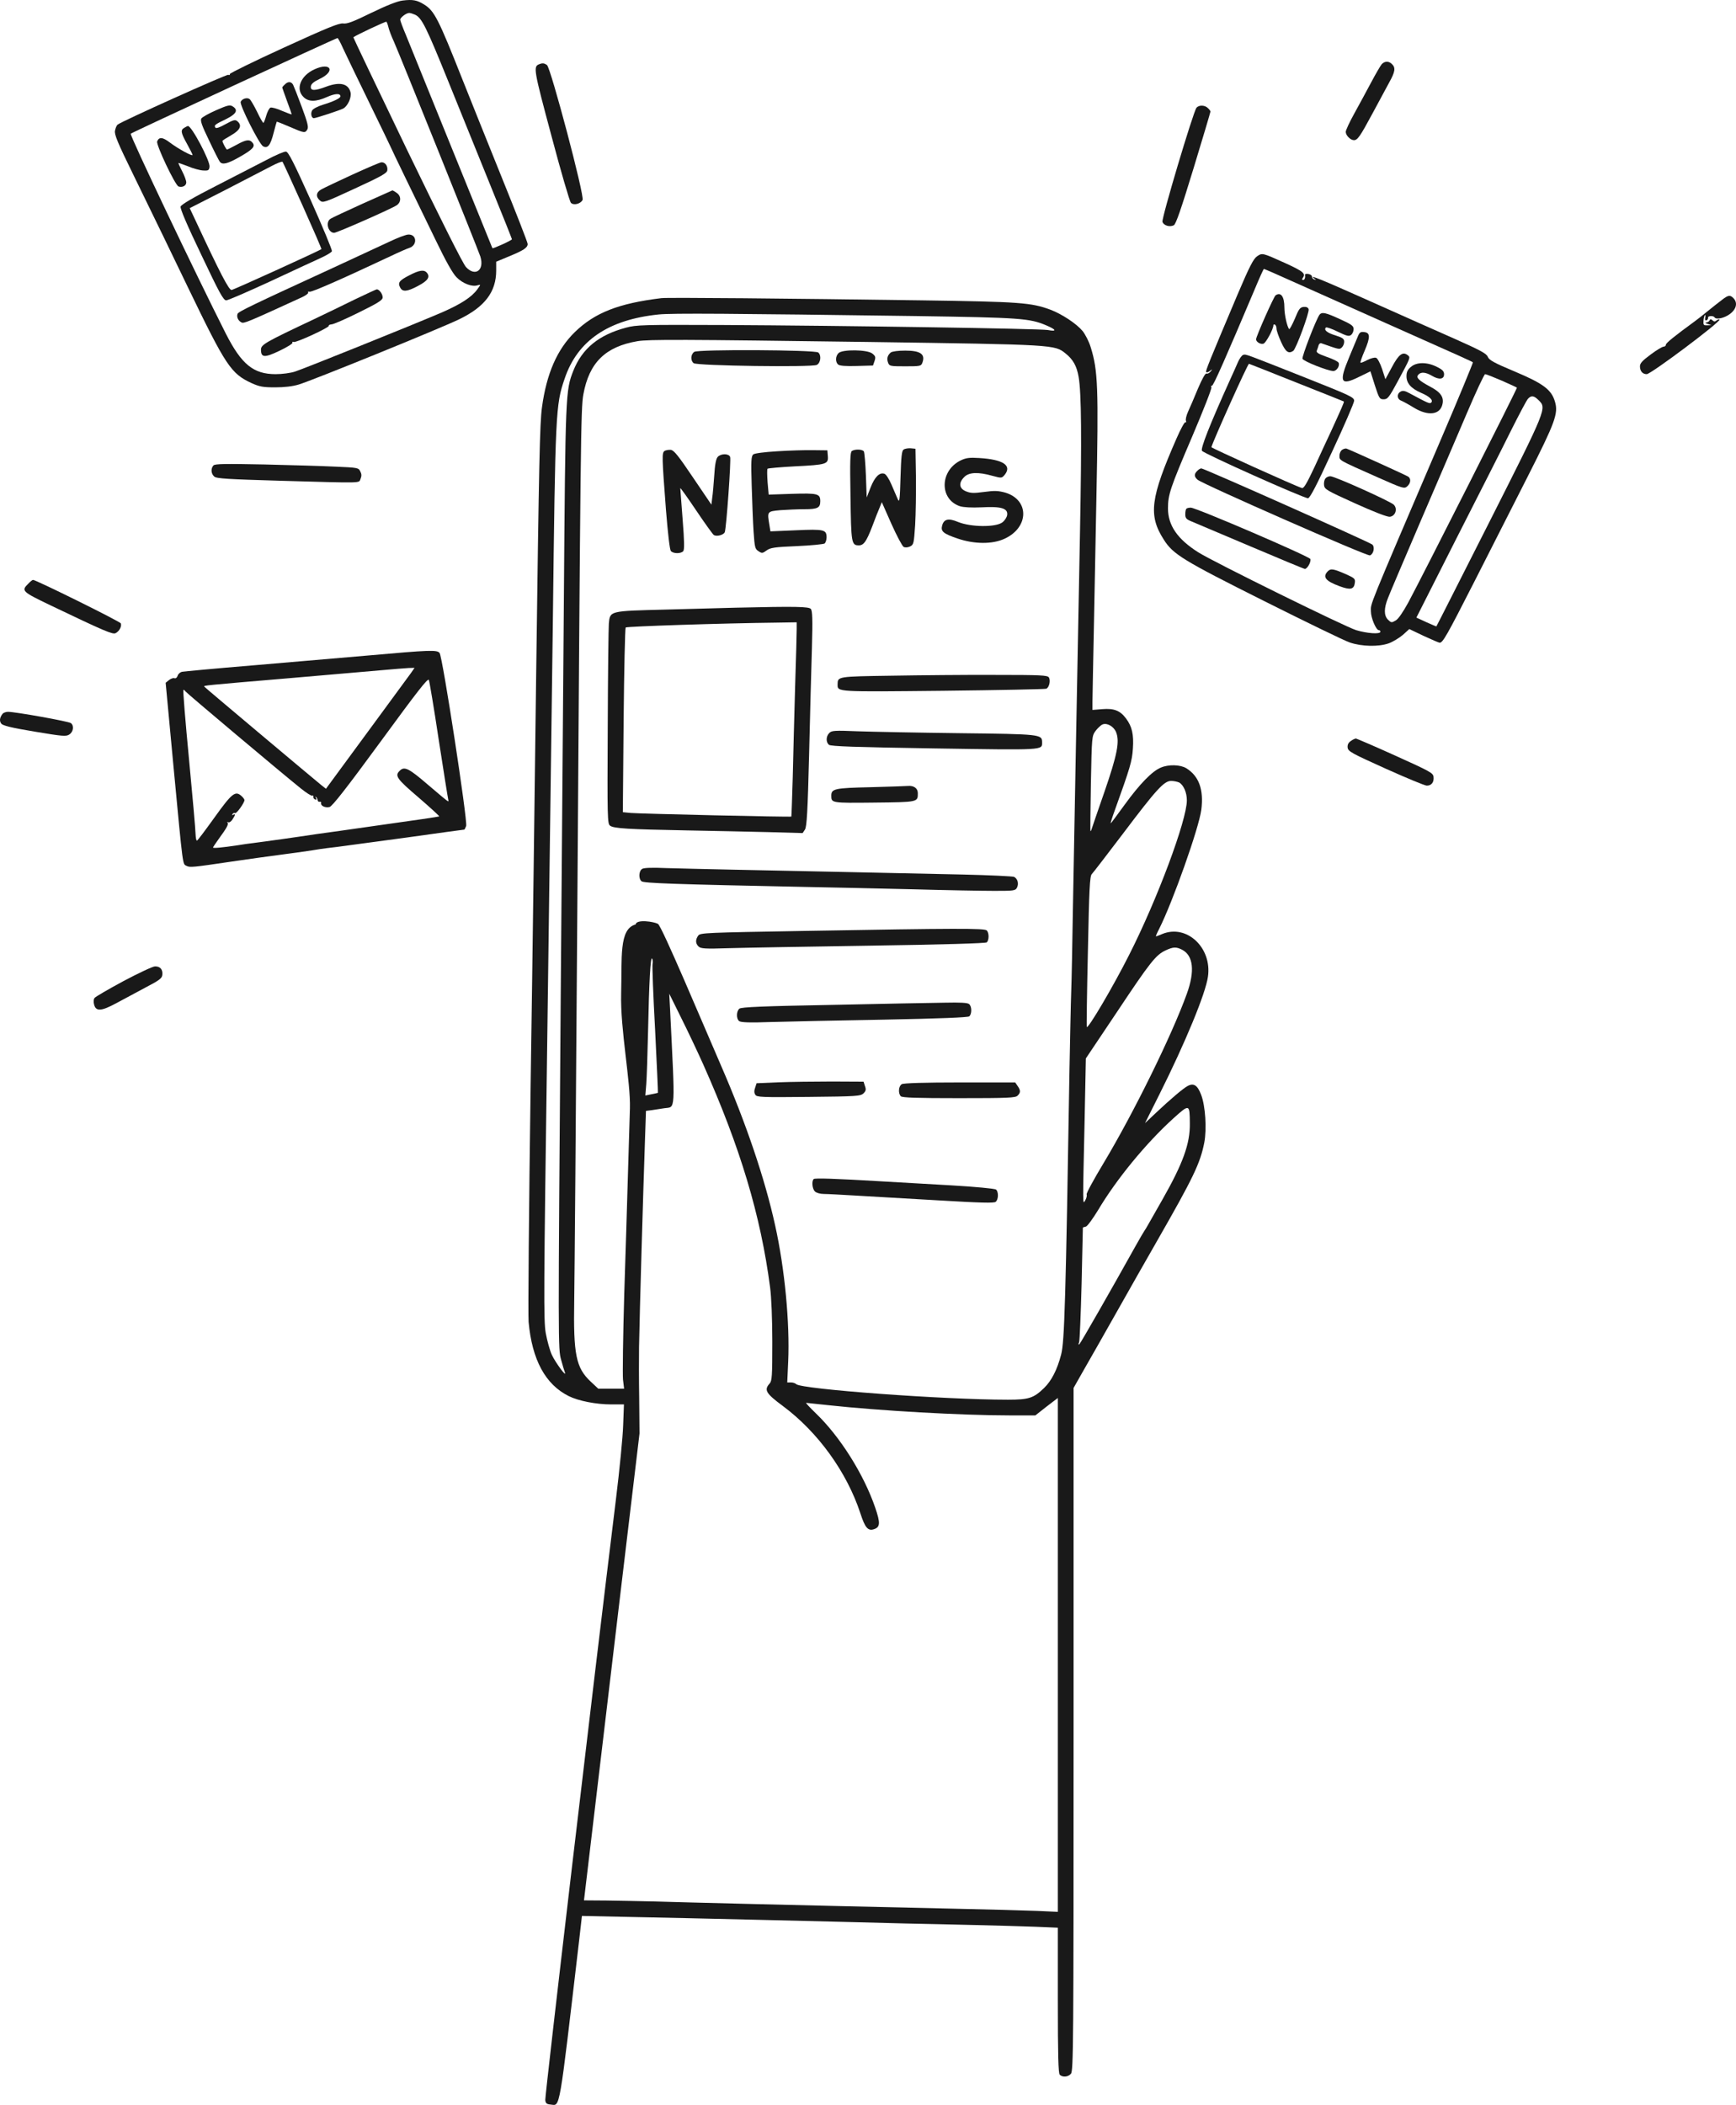
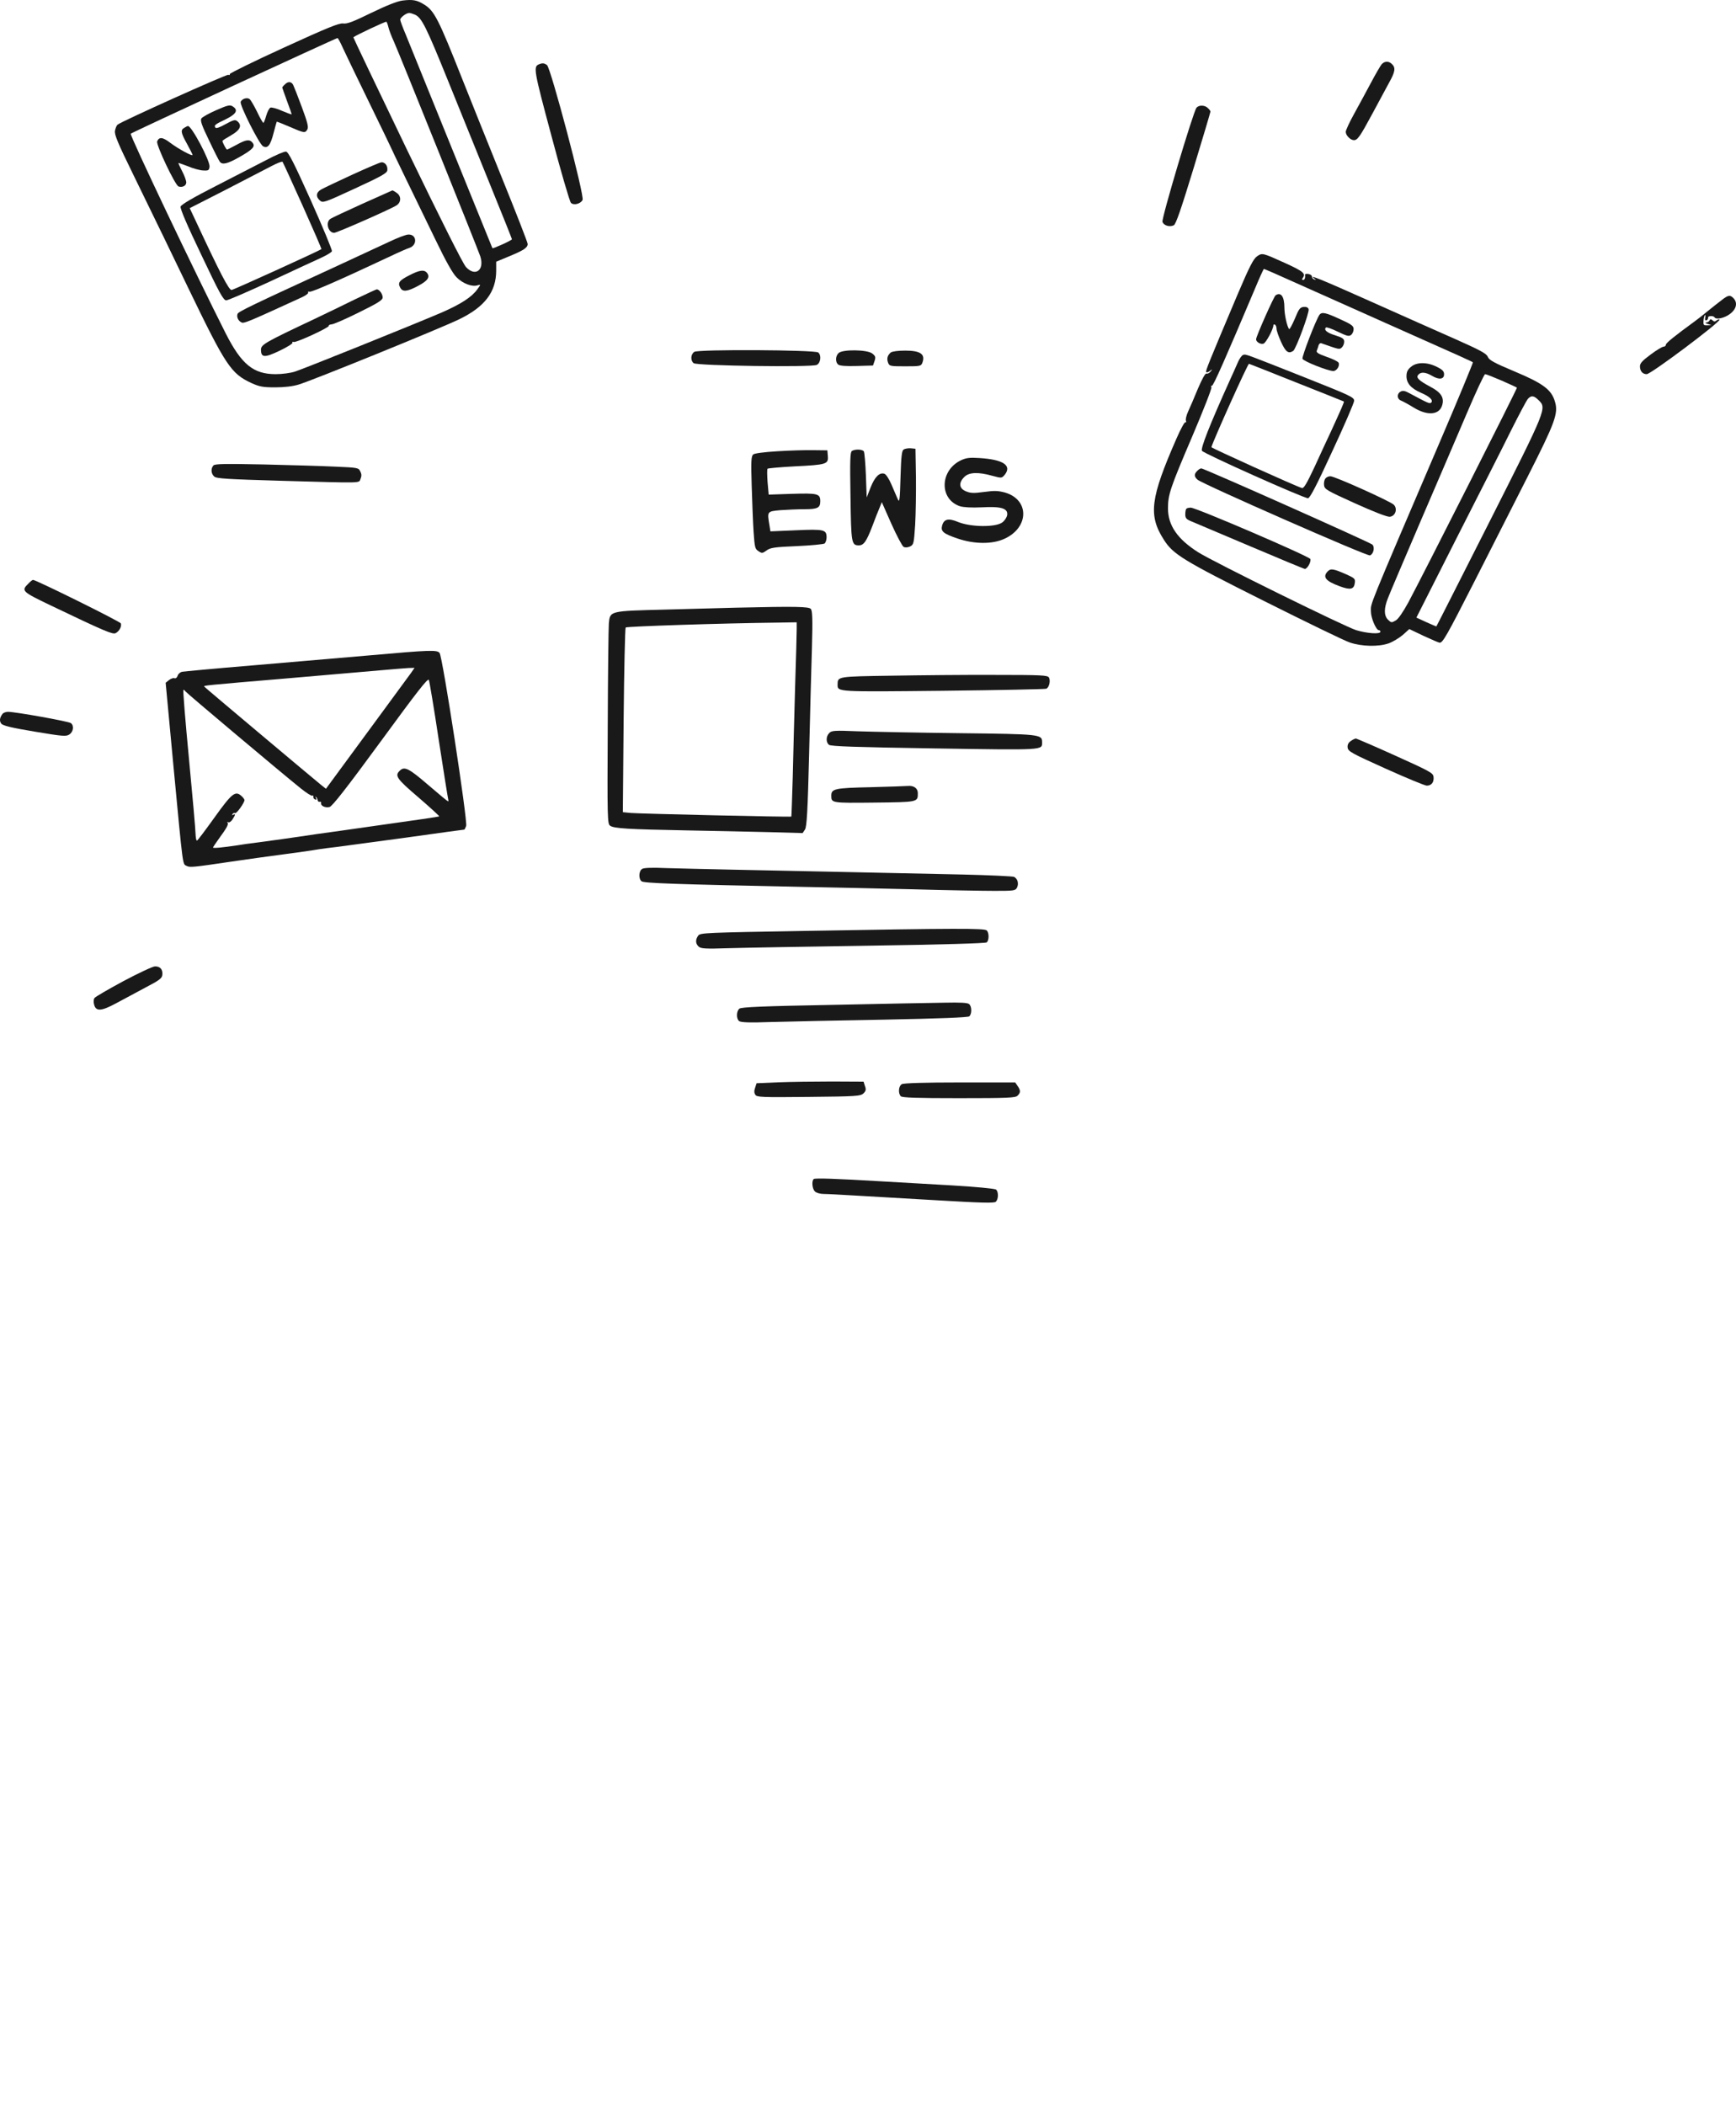
<svg xmlns="http://www.w3.org/2000/svg" width="368" height="446" viewBox="0 0 368 446" fill="none">
  <path d="M85.34 0.114C84.24 0.247 81.972 1.145 78.737 2.709C74.868 4.606 73.568 5.105 72.734 4.972C71.867 4.872 69.399 5.871 60.161 10.097C53.825 12.992 48.689 15.521 48.722 15.687C48.789 15.887 48.622 15.954 48.388 15.854C47.988 15.721 25.844 25.67 24.943 26.402C24.71 26.569 24.476 27.168 24.376 27.7C24.21 28.466 24.943 30.262 28.212 36.918C33.214 47.167 36.482 53.889 39.884 60.977C47.888 77.549 48.955 79.146 53.324 81.176C55.025 81.941 55.759 82.074 58.327 82.074C60.261 82.074 62.029 81.875 63.329 81.475C66.231 80.61 93.411 69.562 97.38 67.632C102.782 65.003 105.184 61.842 105.184 57.316V55.453L107.818 54.355C110.987 53.057 111.854 52.491 111.854 51.693C111.854 51.36 109.352 44.971 106.318 37.483C103.283 29.996 99.547 20.646 97.98 16.719C92.944 4.007 92.077 2.31 89.943 0.979C88.409 0.014 87.508 -0.152 85.34 0.114ZM87.975 3.109C89.409 3.774 90.343 5.671 94.979 17.118C97.447 23.208 101.515 33.224 103.983 39.347C106.484 45.47 108.519 50.594 108.519 50.694C108.519 50.927 104.45 52.758 104.383 52.591C104.317 52.458 103.583 50.628 94.478 28.199C90.476 18.316 86.674 8.965 86.041 7.401C85.374 5.837 84.84 4.407 84.84 4.174C84.84 3.708 86.141 2.743 86.741 2.743C86.975 2.743 87.508 2.909 87.975 3.109ZM82.339 5.771C82.472 6.337 82.972 7.701 83.506 8.832C84.673 11.428 101.282 52.724 101.815 54.322C102.749 57.25 100.748 58.714 98.781 56.584C98.147 55.919 93.411 46.468 86.274 31.727C79.971 18.649 74.868 7.934 74.902 7.901C75.369 7.501 81.739 4.506 81.905 4.606C82.005 4.673 82.206 5.205 82.339 5.771ZM72.667 10.13C73.201 11.295 75.702 16.486 78.237 21.677C80.771 26.868 82.839 31.161 82.839 31.194C82.839 31.227 84.273 34.256 86.041 37.883C87.808 41.543 90.676 47.433 92.411 50.994C94.478 55.286 95.946 57.915 96.779 58.747C98.08 60.078 100.081 60.844 101.248 60.444C101.949 60.245 101.949 60.245 101.182 61.31C99.981 62.973 97.647 64.471 93.511 66.268C87.275 68.93 64.463 78.114 62.596 78.713C61.628 79.046 59.794 79.279 58.427 79.279C53.724 79.279 51.19 77.216 47.855 70.66C41.552 58.215 27.445 28.599 27.711 28.332C28.012 28.033 71.167 8.1 71.533 8.067C71.667 8.067 72.167 8.999 72.667 10.13Z" fill="#191919" />
-   <path d="M66.664 14.69C63.729 16.021 62.595 18.85 64.329 20.547C65.397 21.612 66.931 21.612 69.332 20.547C71.066 19.781 72.167 19.748 72.167 20.414C72.167 20.813 70.699 21.512 68.398 22.21C67.331 22.543 66.331 23.076 66.164 23.409C65.797 24.041 66.03 25.039 66.531 25.039C66.964 25.039 71.933 23.409 72.734 23.009C73.734 22.477 74.568 20.613 74.301 19.548C73.834 17.685 72 17.286 69.099 18.384C66.697 19.282 65.763 19.282 65.897 18.284C65.964 17.785 66.497 17.319 67.765 16.72C71.2 15.089 70.132 13.093 66.664 14.69Z" fill="#191919" />
  <path d="M60.361 17.916C60.061 18.182 59.828 18.481 59.828 18.548C59.828 18.614 60.294 19.879 60.828 21.376C61.395 22.874 61.829 24.138 61.829 24.205C61.829 24.305 60.928 23.972 59.828 23.506C58.727 23.007 57.627 22.707 57.326 22.807C57.059 22.94 56.659 23.706 56.426 24.538C56.192 25.37 55.926 26.035 55.826 26.035C55.725 26.035 55.092 24.97 54.492 23.672C53.858 22.408 53.158 21.177 52.924 21.01C52.424 20.578 51.29 20.91 51.023 21.576C50.756 22.242 54.959 30.561 55.759 30.993C56.759 31.526 57.326 30.794 57.993 28.198C58.327 26.9 58.627 25.835 58.66 25.802C58.694 25.736 59.928 26.235 61.395 26.867C64.53 28.231 64.697 28.231 65.164 27.399C65.43 26.9 65.164 25.869 63.963 22.641C63.129 20.378 62.295 18.282 62.129 17.949C61.728 17.25 61.028 17.217 60.361 17.916Z" fill="#191919" />
  <path d="M45.854 23.34C44.32 24.006 42.886 24.805 42.686 25.104C42.419 25.537 42.752 26.535 44.32 29.763C45.387 32.026 46.421 34.056 46.587 34.255C47.121 34.987 48.222 34.721 50.79 33.257C53.591 31.66 54.191 31.027 53.524 30.229C52.891 29.463 52.157 29.563 50.123 30.695C49.122 31.227 48.222 31.693 48.122 31.693C47.955 31.693 47.154 30.195 47.154 29.863C47.154 29.763 47.988 29.23 48.989 28.665C50.923 27.567 51.39 26.568 50.289 25.67C49.856 25.304 49.456 25.404 47.822 26.302C46.521 27.034 45.787 27.267 45.654 27.034C45.354 26.535 45.487 26.402 47.922 25.237C50.123 24.139 50.556 23.307 49.322 22.542C48.755 22.176 48.255 22.276 45.854 23.34Z" fill="#191919" />
  <path d="M39.084 27.069C38.217 27.535 38.35 28.167 39.651 30.496C40.284 31.661 40.818 32.693 40.818 32.826C40.818 33.192 37.716 31.495 36.049 30.23C34.481 29.032 33.714 28.966 33.314 29.964C33.047 30.663 37.116 39.248 37.85 39.514C38.684 39.781 39.484 39.348 39.484 38.649C39.484 38.283 39.117 37.252 38.65 36.353C38.183 35.455 37.816 34.656 37.816 34.556C37.816 34.49 38.717 34.789 39.817 35.222C40.885 35.688 42.352 36.087 43.052 36.12C44.186 36.187 44.32 36.087 44.42 35.322C44.553 34.09 40.618 26.67 39.851 26.703C39.751 26.703 39.384 26.869 39.084 27.069Z" fill="#191919" />
  <path d="M56.493 33.889C54.559 34.888 49.723 37.383 45.754 39.413C40.985 41.843 38.417 43.34 38.284 43.773C38.15 44.172 39.618 47.633 42.686 54.022C46.488 62.041 47.355 63.639 47.955 63.639C48.322 63.639 52.458 61.842 57.16 59.679C61.829 57.483 66.698 55.253 67.932 54.687C69.166 54.122 70.266 53.489 70.367 53.223C70.433 52.99 68.432 48.132 65.898 42.475C62.329 34.555 61.129 32.159 60.628 32.126C60.295 32.059 58.427 32.858 56.493 33.889ZM64.163 43.606C66.398 48.598 68.199 52.724 68.132 52.791C67.499 53.223 49.523 61.409 49.089 61.442C48.522 61.476 46.688 57.948 41.485 46.801L40.218 44.105L47.788 40.245C51.924 38.115 56.293 35.853 57.493 35.22C58.694 34.588 59.761 34.156 59.895 34.289C59.995 34.422 61.929 38.615 64.163 43.606Z" fill="#191919" />
  <path d="M74.668 37.017C71.567 38.448 68.599 39.845 68.098 40.145C66.998 40.744 66.898 41.675 67.798 42.474C68.432 43.04 68.699 42.973 75.235 39.945C80.871 37.35 82.039 36.684 82.105 36.085C82.239 35.187 81.638 34.355 80.871 34.388C80.571 34.388 77.803 35.586 74.668 37.017Z" fill="#191919" />
  <path d="M76.836 43.174C73.434 44.705 70.4 46.136 70.099 46.335C68.932 47.001 69.532 49.33 70.833 49.33C71.433 49.33 82.839 44.305 84.073 43.507C85.074 42.841 85.074 41.543 84.106 40.878C83.706 40.578 83.273 40.345 83.173 40.345C83.073 40.379 80.238 41.643 76.836 43.174Z" fill="#191919" />
  <path d="M82.506 51.228C80.771 52.027 75.435 54.522 70.666 56.719C53.424 64.638 50.523 66.036 50.356 66.502C50.123 67.134 50.456 67.933 51.157 68.299C51.69 68.599 52.257 68.365 64.096 62.941C64.863 62.575 65.43 62.143 65.33 61.976C65.23 61.777 65.33 61.743 65.597 61.81C65.997 61.976 72.134 59.281 82.839 54.256C84.573 53.424 86.341 52.659 86.774 52.526C88.509 51.96 88.375 49.631 86.574 49.697C86.074 49.697 84.24 50.396 82.506 51.228Z" fill="#191919" />
  <path d="M86.741 58.347C84.607 59.446 84.273 59.911 84.84 60.943C85.341 61.908 86.341 61.808 88.676 60.544C90.71 59.479 91.21 58.68 90.51 57.815C89.91 57.083 88.909 57.216 86.741 58.347Z" fill="#191919" />
  <path d="M75.302 63.407C72.934 64.571 68.966 66.501 66.498 67.666C56.126 72.558 55.325 73.024 55.325 74.088C55.325 75.786 56.059 75.852 59.261 74.321C60.861 73.556 62.095 72.791 61.995 72.624C61.895 72.425 61.995 72.391 62.262 72.458C62.762 72.658 69.899 69.363 69.699 69.03C69.632 68.897 69.899 68.764 70.266 68.731C70.666 68.731 73.268 67.6 76.002 66.235C79.871 64.338 81.038 63.64 81.105 63.107C81.205 62.442 80.438 61.31 79.871 61.31C79.738 61.31 77.67 62.275 75.302 63.407Z" fill="#191919" />
  <path d="M292.878 13.625C292.612 13.957 291.578 15.721 290.611 17.551C289.643 19.381 288.043 22.31 287.075 24.073C286.075 25.87 285.275 27.601 285.275 27.934C285.275 28.699 286.275 29.697 287.009 29.697C287.776 29.697 288.309 28.932 290.944 24.04C292.278 21.578 293.879 18.616 294.479 17.485C295.746 15.222 295.88 14.357 295.079 13.591C294.412 12.893 293.512 12.926 292.878 13.625Z" fill="#191919" />
  <path d="M114.255 13.624C113.021 14.123 113.154 14.855 116.89 28.765C118.891 36.318 120.758 42.707 121.025 42.974C121.592 43.573 123.059 43.207 123.493 42.375C123.96 41.543 116.756 14.422 115.956 13.79C115.356 13.357 114.989 13.324 114.255 13.624Z" fill="#191919" />
  <path d="M253.626 22.843C252.959 23.642 246.188 46.303 246.422 47.002C246.689 47.801 247.956 48.167 248.823 47.734C249.29 47.468 250.357 44.34 253.025 35.621C254.993 29.166 256.594 23.775 256.594 23.642C256.594 23.509 256.36 23.176 256.06 22.91C255.426 22.244 254.126 22.211 253.626 22.843Z" fill="#191919" />
  <path d="M266.499 54.289C265.732 54.788 264.898 56.386 262.363 62.342C256.194 76.951 255.493 78.648 255.693 78.847C255.827 78.947 256.194 78.847 256.494 78.581C257.027 78.148 257.061 78.182 256.627 78.714C256.36 79.047 255.96 79.247 255.76 79.147C255.493 79.047 254.826 80.278 253.926 82.375C253.159 84.238 252.225 86.434 251.858 87.2C251.491 87.998 251.291 88.864 251.391 89.13C251.491 89.396 251.458 89.562 251.291 89.463C251.124 89.363 250.291 90.86 249.423 92.857C243.854 105.535 243.387 109.162 246.689 114.32C248.656 117.448 250.724 118.713 267.933 127.331C276.837 131.79 285.041 135.784 286.175 136.15C288.677 136.982 292.178 137.081 294.379 136.316C295.213 136.017 296.547 135.218 297.348 134.552L298.748 133.288L301.817 134.752C303.484 135.517 305.018 136.183 305.185 136.183C305.852 136.183 306.686 134.719 312.555 123.205C315.857 116.716 320.96 106.667 323.894 100.876C329.664 89.496 330.364 87.599 329.631 85.136C328.897 82.574 327.163 81.276 321.16 78.747C316.691 76.884 315.657 76.285 315.39 75.619C315.123 74.921 313.889 74.255 308.587 71.892C305.018 70.328 296.881 66.701 290.478 63.84C279.906 59.114 277.171 58.016 278.605 59.014C279.038 59.314 279.038 59.347 278.605 59.214C278.338 59.148 278.105 58.881 278.105 58.615C278.105 58.349 277.771 58.116 277.338 58.049C276.937 57.983 276.604 58.049 276.637 58.216C276.737 58.848 276.57 59.314 276.237 59.314C275.97 59.314 275.97 59.181 276.17 58.881C276.837 57.983 276.304 57.517 272.602 55.82C267.599 53.557 267.599 53.557 266.499 54.289ZM274.103 59.68C277.404 61.144 286.275 65.104 293.779 68.465C310.921 76.085 312.088 76.618 312.222 76.784C312.288 76.851 309.22 84.305 305.352 93.323C289.544 130.26 290.611 127.664 290.611 129.594C290.611 130.925 291.711 133.521 292.278 133.521C292.479 133.521 292.612 133.654 292.612 133.854C292.612 134.419 289.81 134.22 287.476 133.521C285.108 132.789 257.127 119.012 253.992 117.016C249.624 114.254 247.589 111.325 247.589 107.731C247.589 104.803 248.056 103.405 252.725 92.491C255.06 87 256.894 82.341 256.794 82.075C256.694 81.809 256.727 81.642 256.894 81.742C257.161 81.909 259.862 75.752 265.998 61.244C266.966 58.915 267.833 56.984 267.933 56.984C268.033 56.984 270.801 58.182 274.103 59.68ZM318.325 80.644C320.059 81.41 321.526 82.075 321.56 82.142C321.693 82.242 301.716 121.708 298.548 127.631C297.414 129.694 296.447 131.125 295.88 131.458C294.98 131.99 294.913 131.957 294.213 131.291C293.346 130.393 293.346 128.895 294.246 126.666C294.58 125.767 297.681 118.513 301.083 110.56C304.518 102.607 308.92 92.291 310.888 87.699C312.855 83.073 314.623 79.28 314.823 79.28C315.023 79.28 316.624 79.912 318.325 80.644ZM326.129 84.77C327.896 86.501 327.963 86.368 315.757 110.527C309.587 122.706 304.518 132.722 304.485 132.722C304.485 132.755 303.517 132.356 302.35 131.824L300.249 130.859L308.72 114.12C313.389 104.936 318.625 94.654 320.293 91.259C321.993 87.865 323.594 84.837 323.894 84.504C324.595 83.739 325.162 83.805 326.129 84.77Z" fill="#191919" />
  <path d="M270.4 62.573C270.033 62.806 266.265 71.291 266.265 71.891C266.265 72.456 267.232 73.022 267.832 72.822C268.366 72.656 269.933 69.728 269.933 68.929C269.933 68.729 270.1 68.696 270.267 68.796C270.467 68.896 270.6 69.295 270.6 69.661C270.6 70.027 271.034 71.291 271.567 72.456C272.534 74.586 273.135 75.019 274.135 74.353C274.736 73.954 277.637 66.1 277.404 65.501C277.27 65.135 276.903 64.969 276.303 65.035C275.569 65.135 275.303 65.501 274.469 67.565C273.902 68.862 273.368 69.861 273.268 69.728C272.835 69.195 272.268 66.666 272.268 65.169C272.268 62.839 271.534 61.808 270.4 62.573Z" fill="#191919" />
  <path d="M279.705 66.7C278.971 67.698 275.936 75.585 276.103 76.018C276.303 76.55 281.506 78.613 282.64 78.613C283.34 78.613 284.041 77.548 283.774 76.883C283.674 76.617 282.54 76.051 281.239 75.618C279.472 74.986 278.971 74.687 279.138 74.287C279.238 74.021 279.438 73.522 279.505 73.189C279.605 72.856 279.872 72.657 280.072 72.723C283.874 74.054 283.907 74.088 284.407 73.655C284.708 73.389 284.941 72.856 284.941 72.424C284.941 71.792 284.641 71.559 283.073 71.059C281.306 70.527 280.572 69.895 281.072 69.396C281.172 69.263 282.34 69.662 283.607 70.294C285.541 71.226 285.975 71.326 286.408 70.96C286.709 70.727 286.942 70.194 286.942 69.728C286.942 69.063 286.508 68.73 284.074 67.632C281.039 66.234 280.205 66.035 279.705 66.7Z" fill="#191919" />
-   <path d="M287.809 71.359C287.542 71.958 286.742 73.922 285.975 75.752C283.774 81.01 284.174 81.808 288.109 79.845L290.51 78.68L291.444 81.642C292.345 84.404 292.445 84.603 293.312 84.603C294.146 84.603 294.446 84.237 296.347 80.71C299.015 75.752 299.015 75.752 298.448 75.286C297.381 74.421 296.514 75.053 295.079 77.749L293.679 80.344L292.978 78.181C292.578 76.983 292.011 75.918 291.711 75.819C291.411 75.685 290.577 75.918 289.843 76.284C289.11 76.684 288.476 76.917 288.409 76.85C288.309 76.784 288.71 75.619 289.277 74.321C290.51 71.426 290.477 70.494 289.176 70.361C288.409 70.261 288.176 70.428 287.809 71.359Z" fill="#191919" />
  <path d="M263.563 75.185C263.263 75.251 262.763 75.95 262.429 76.716C262.096 77.481 261.362 79.145 260.762 80.442C256.326 90.259 254.492 94.984 254.792 95.517C255.192 96.116 276.336 105.566 277.27 105.566C277.67 105.566 279.038 102.971 282.406 95.65C284.941 90.226 287.008 85.401 287.042 84.968C287.109 84.203 286.475 83.903 276.937 80.11C263.663 74.852 264.197 75.052 263.563 75.185ZM274.936 81.108C280.338 83.238 284.807 85.035 284.874 85.068C284.974 85.201 284.374 86.532 282.139 91.424C281.439 92.888 279.905 96.216 278.704 98.844C276.97 102.538 276.37 103.537 275.97 103.403C274.536 102.971 256.76 94.918 256.793 94.751C257.16 93.387 264.53 76.982 264.764 77.082C264.964 77.148 269.533 78.945 274.936 81.108Z" fill="#191919" />
  <path d="M299.081 77.748C298.381 78.314 298.147 78.846 298.147 79.711C298.147 81.209 299.115 82.307 301.249 83.239C303.05 84.004 303.884 84.803 303.383 85.302C303.083 85.601 302.716 85.435 298.814 83.339C297.847 82.806 297.38 82.706 296.913 82.972C296.046 83.438 296.113 84.57 297.047 84.903C297.447 85.069 298.681 85.734 299.748 86.4C302.716 88.197 305.218 87.897 305.751 85.734C306.151 84.204 305.418 83.106 303.25 81.974C300.715 80.61 300.115 80.011 300.649 79.412C301.182 78.746 302.249 78.846 303.583 79.645C305.051 80.51 306.118 80.377 306.118 79.312C306.118 78.68 305.785 78.314 304.617 77.748C302.55 76.683 300.282 76.683 299.081 77.748Z" fill="#191919" />
-   <path d="M284.541 95.285C284.208 95.485 283.941 96.017 283.941 96.55C283.941 97.581 283.574 97.382 292.045 101.142C297.448 103.538 297.681 103.604 298.315 103.039C299.048 102.373 299.148 101.475 298.548 101.009C298.181 100.743 286.676 95.518 285.442 95.052C285.275 94.986 284.841 95.086 284.541 95.285Z" fill="#191919" />
  <path d="M253.792 99.778C253.092 100.444 253.125 101.009 253.859 101.642C254.926 102.573 289.843 117.914 290.41 117.681C291.177 117.381 291.478 115.951 290.911 115.385C290.41 114.919 255.226 99.246 254.659 99.246C254.459 99.246 254.059 99.479 253.792 99.778Z" fill="#191919" />
  <path d="M280.972 101.374C280.739 101.64 280.606 102.272 280.672 102.805C280.772 103.67 281.239 103.936 287.276 106.665C291.178 108.428 294.079 109.56 294.613 109.493C295.813 109.36 296.314 107.796 295.446 106.931C294.613 106.166 282.94 100.908 282.006 100.908C281.639 100.908 281.173 101.108 280.972 101.374Z" fill="#191919" />
  <path d="M251.491 107.798C251.358 107.898 251.258 108.43 251.258 108.963C251.258 109.761 251.458 110.028 252.525 110.46C253.192 110.726 258.828 113.122 265.031 115.751C271.235 118.38 276.437 120.543 276.604 120.543C277.138 120.543 277.971 119.012 277.771 118.447C277.538 117.881 253.559 107.565 252.425 107.565C252.025 107.565 251.591 107.665 251.491 107.798Z" fill="#191919" />
  <path d="M281.473 121.041C280.305 122.239 280.972 123.104 283.941 124.202C286.275 125.068 287.042 124.901 287.209 123.437C287.309 122.638 287.109 122.472 285.408 121.707C282.673 120.509 282.106 120.409 281.473 121.041Z" fill="#191919" />
  <path d="M364.982 63.573C364.348 64.039 362.981 65.137 361.947 65.969C360.946 66.801 359.746 67.732 359.279 68.065C354.943 71.226 353.142 72.691 353.142 73.023C353.142 73.256 352.909 73.456 352.642 73.456C352.375 73.456 351.141 74.188 349.907 75.12C348.14 76.418 347.64 76.983 347.64 77.615C347.64 78.647 348.207 79.279 349.074 79.279C349.974 79.279 364.882 68.098 364.515 67.699C364.415 67.632 364.115 67.699 363.881 67.899C363.548 68.198 363.314 68.165 363.014 67.865C362.647 67.566 362.547 67.566 362.414 67.865C362.314 68.098 362.014 68.298 361.713 68.331C361.38 68.365 361.48 68.464 361.98 68.631L362.814 68.897L361.914 68.93C361.146 68.963 361.046 68.864 361.113 67.965C361.146 67.433 361.28 66.9 361.413 66.767C361.513 66.634 361.547 66.867 361.48 67.266C361.38 67.766 361.48 67.965 361.747 67.865C361.98 67.766 362.114 67.533 362.08 67.333C361.98 66.9 363.181 66.834 363.448 67.233C363.781 67.799 365.582 67.4 366.749 66.501C368.117 65.469 368.383 64.105 367.45 63.173C366.749 62.441 366.349 62.508 364.982 63.573Z" fill="#191919" />
-   <path d="M140.202 63.173C131.13 64.271 126.061 66.268 121.859 70.361C118.124 73.988 115.856 79.146 114.889 86.3C114.422 89.728 114.255 97.781 113.655 143.004C113.388 164.234 112.888 203.234 112.488 229.689C112.121 256.144 111.921 278.806 112.054 280.103C112.788 288.156 115.623 293.348 120.558 295.81C122.626 296.842 126.395 297.574 129.596 297.574H132.264L132.098 301.966C132.031 304.395 131.331 311.483 130.563 317.706C125.694 357.272 115.489 444.157 115.589 444.956C115.656 445.655 115.889 445.854 116.723 445.921C118.791 446.121 118.424 448.117 122.793 410.914L123.36 405.956L134.365 406.189C144.804 406.388 177.054 407.154 191.894 407.553C195.663 407.62 202.333 407.786 206.735 407.886C211.137 407.986 216.874 408.152 219.508 408.252L224.244 408.451V423.825C224.244 435.339 224.344 439.299 224.644 439.598C225.245 440.197 226.412 440.098 227.012 439.399C227.546 438.833 227.579 433.276 227.579 366.423V294.08L229.847 290.086C231.114 287.89 234.216 282.433 236.75 277.94C239.285 273.448 243.154 266.626 245.355 262.8C252.959 249.522 254.426 246.494 255.293 242.068C255.827 239.173 255.526 234.348 254.626 231.985C253.859 229.956 253.059 229.423 251.791 230.089C250.857 230.555 248.023 232.984 245.088 235.746L242.72 237.975L245.755 231.919C251.258 220.938 255.56 210.522 256.06 206.961C256.961 200.805 251.558 195.747 246.355 197.91C245.722 198.176 245.121 198.409 245.055 198.409C244.954 198.409 245.255 197.711 245.722 196.812C248.59 191.122 254.159 175.448 254.659 171.555C255.193 167.296 254.159 164.434 251.458 162.77C250.19 162.005 247.723 161.938 246.088 162.637C244.254 163.369 241.553 166.164 238.418 170.49C236.85 172.653 235.516 174.45 235.45 174.45C235.383 174.45 235.75 173.219 236.317 171.688C239.585 162.604 239.985 161.273 240.152 158.611C240.352 155.616 239.985 153.952 238.685 152.221C237.451 150.558 236.15 150.058 233.682 150.258L231.581 150.424V148.694C231.581 147.762 231.748 139.942 231.915 131.357C232.081 122.738 232.315 111.158 232.415 105.568C232.882 82.041 232.748 78.514 231.214 73.589C230.847 72.358 230.047 70.827 229.48 70.128C228.213 68.597 225.145 66.567 222.71 65.636C218.608 64.105 216.14 63.938 195.396 63.639C167.015 63.24 141.536 63.007 140.202 63.173ZM194.062 66.967C216.307 67.299 218.274 67.433 221.843 68.963C223.944 69.862 224.077 70.294 222.143 69.928C220.442 69.629 178.988 68.996 153.208 68.863C136.333 68.797 134.866 68.83 132.698 69.429C126.928 70.96 123.393 73.855 121.526 78.58C119.891 82.74 119.858 83.339 119.525 127.663C119.358 150.558 119.058 188.46 118.858 211.886C118.291 285.561 118.291 285.794 118.958 288.156C119.258 289.288 119.625 290.486 119.758 290.819C120.158 291.983 117.757 288.722 116.99 287.092C116.556 286.16 115.989 284.097 115.689 282.466C115.222 279.771 115.256 274.214 116.023 219.241C116.456 186.097 116.99 146.831 117.19 132.022C117.724 87.232 117.79 85.768 119.691 80.244C122.393 72.191 128.929 67.732 139.601 66.634C142.369 66.334 155.043 66.434 194.062 66.967ZM184.057 72.457C223.911 73.023 223.544 73.023 225.912 74.92C227.479 76.184 228.246 77.549 228.646 79.845C229.247 83.272 229.313 92.989 228.946 112.389C228.413 139.776 227.646 180.806 227.412 193.917C227.312 200.14 227.179 207.394 227.079 210.056C226.979 212.718 226.845 220.106 226.712 226.528C225.912 275.678 225.645 284.363 224.944 286.992C224.111 290.22 222.91 292.549 221.343 294.08C219.108 296.243 218.108 296.575 213.672 296.575C199.998 296.575 169.85 294.346 168.783 293.281C168.583 293.081 168.082 292.915 167.649 292.915H166.882L167.082 288.489C167.449 280.37 166.348 268.756 164.314 259.638C162.146 249.755 158.111 237.875 152.808 225.696C148.973 216.878 140.302 196.213 139.468 195.747C138.601 195.281 134.899 194.716 134.732 195.88C131.17 196.821 131.871 202.968 131.671 210.555C131.471 218.142 133.698 229.157 133.532 234.847C133.365 240.504 133.131 247.992 133.031 251.486C132.931 254.946 132.631 265.129 132.331 274.114C132.064 283.065 131.964 291.284 132.064 292.316L132.298 294.246H129.563H126.828L125.227 292.749C122.093 289.82 121.526 287.025 121.726 275.511C121.792 271.452 122.093 235.546 122.359 195.747C123.06 92.257 123.126 86.567 123.66 83.572C124.894 76.817 128.329 73.456 135.132 72.291C137.567 71.892 144.571 71.925 184.057 72.457ZM236.584 155.116C237.384 157.113 236.85 159.875 234.116 167.795C232.682 171.921 231.448 175.482 231.381 175.748C231.314 176.014 231.181 176.147 231.148 176.081C231.114 176.014 231.148 171.455 231.248 165.965C231.448 156.015 231.448 155.982 232.248 154.85C232.715 154.251 233.382 153.619 233.749 153.486C234.683 153.12 236.083 153.918 236.584 155.116ZM249.957 165.798C250.891 166.331 251.591 167.895 251.591 169.592C251.591 173.785 245.288 190.656 239.352 202.336C236.017 208.958 230.714 217.943 230.38 217.61C230.314 217.543 230.414 210.322 230.614 201.571C230.881 188.36 231.014 185.598 231.448 185.198C231.714 184.932 234.683 181.072 238.018 176.68C245.121 167.262 246.755 165.465 248.256 165.465C248.823 165.465 249.59 165.632 249.957 165.798ZM250.591 201.238C252.959 202.469 253.325 205.763 251.591 210.555C248.456 219.274 240.319 235.812 233.949 246.428C231.881 249.855 230.247 252.85 230.347 253.083C230.447 253.316 230.314 253.881 230.047 254.347C229.48 255.346 229.513 255.678 229.914 237.543L230.18 224.265L236.784 214.415C243.821 203.833 245.021 202.336 247.089 201.371C248.723 200.606 249.357 200.606 250.591 201.238ZM138.334 204.233C138.234 204.599 138.467 210.888 138.868 218.176C139.235 225.497 139.501 231.486 139.468 231.553C139.401 231.586 138.801 231.719 138.101 231.852L136.8 232.119L137 229.656C137.1 228.292 137.267 223.433 137.367 218.874C137.6 207.793 137.901 202.569 138.234 203.101C138.367 203.368 138.434 203.867 138.334 204.233ZM149.073 225.53C156.91 243.1 161.246 257.475 163.247 272.783C163.513 274.746 163.714 279.471 163.714 284.296C163.714 291.65 163.647 292.582 163.147 293.148C161.913 294.512 162.346 295.244 165.948 297.906C173.385 303.43 179.522 311.916 182.39 320.668C183.357 323.663 183.99 324.428 185.224 324.029C186.592 323.596 186.658 322.731 185.525 319.436C183.123 312.415 178.087 304.395 172.952 299.47C171.684 298.239 170.75 297.241 170.884 297.241C171.017 297.241 173.152 297.474 175.62 297.74C186.358 298.905 203.767 299.903 214.106 299.903H219.475L221.843 298.04L224.244 296.209V350.65V405.091L219.842 404.891C217.407 404.791 208.87 404.558 200.899 404.392C169.383 403.693 144.104 403.061 138.868 402.894C135.833 402.828 131.197 402.728 128.562 402.695L123.793 402.661L123.994 400.964C124.327 398.236 127.195 374.01 131.531 337.506L135.566 303.73L135.499 296.409C135.433 292.383 135.433 287.424 135.466 285.428C135.599 277.94 136.333 252.717 136.733 241.27L136.933 235.38L138.234 235.213C138.968 235.113 140.135 234.914 140.835 234.814C143.237 234.481 143.136 236.078 142.036 213.717L141.869 210.555L144.337 215.547C145.704 218.275 147.839 222.768 149.073 225.53ZM252.225 238.009C252.292 242.334 250.757 246.527 246.422 254.148C245.188 256.344 243.854 258.673 243.487 259.306C243.154 259.938 242.72 260.603 242.587 260.803C242.453 260.969 241.586 262.467 240.652 264.131C235.65 273.115 229.147 284.463 228.846 284.762C228.58 284.995 228.546 284.895 228.746 284.429C228.88 284.063 229.113 278.44 229.28 271.951C229.413 265.462 229.547 260.104 229.547 260.104C229.58 260.071 229.847 259.971 230.18 259.905C230.514 259.805 231.648 258.241 232.748 256.444C236.684 249.822 242.953 242.201 248.756 236.944C252.158 233.882 252.191 233.915 252.225 238.009Z" fill="#191919" />
  <path d="M147.171 74.554C146.404 75.086 146.338 76.384 147.038 76.95C147.738 77.515 172.151 77.848 173.151 77.316C173.985 76.883 174.152 75.253 173.451 74.687C172.784 74.121 147.972 73.988 147.171 74.554Z" fill="#191919" />
  <path d="M177.753 74.82C177.086 75.452 177.053 76.75 177.687 77.249C177.987 77.515 179.354 77.615 181.589 77.548L185.057 77.449L185.39 76.484C185.657 75.685 185.591 75.452 184.924 74.919C183.89 74.054 178.554 73.988 177.753 74.82Z" fill="#191919" />
  <path d="M188.826 74.687C188.126 75.286 187.925 75.985 188.259 76.85C188.526 77.582 188.726 77.615 191.894 77.615C195.062 77.615 195.262 77.582 195.529 76.85C196.196 75.053 195.129 74.288 191.894 74.288C190.36 74.288 189.159 74.454 188.826 74.687Z" fill="#191919" />
  <path d="M191.56 95.253C191.16 95.486 191.027 96.684 190.893 101.143C190.76 106.068 190.66 106.6 190.293 105.735C190.06 105.169 189.459 103.805 188.959 102.64C188.459 101.476 187.825 100.477 187.458 100.377C186.424 100.045 185.424 101.076 184.557 103.272L183.723 105.402L183.556 100.743C183.456 98.181 183.256 95.885 183.123 95.652C182.823 95.186 181.289 95.12 180.588 95.552C180.221 95.785 180.155 97.516 180.288 105.169C180.421 115.052 180.488 115.552 182.056 115.552C183.089 115.552 183.656 114.753 184.89 111.558C185.457 109.994 186.191 108.197 186.458 107.565L186.925 106.4L188.959 110.993C190.093 113.522 191.26 115.718 191.56 115.884C191.894 116.051 192.427 116.017 192.928 115.784C193.695 115.385 193.728 115.152 193.995 111.226C194.128 108.929 194.195 104.371 194.162 101.076L194.062 95.086L193.061 94.987C192.528 94.953 191.827 95.053 191.56 95.253Z" fill="#191919" />
-   <path d="M140.868 95.55C140.301 95.95 140.301 96.682 141.169 107.996C141.569 113.021 141.969 116.448 142.202 116.748C142.736 117.347 144.337 117.347 144.837 116.781C145.104 116.448 145.07 114.685 144.704 110.026C144.437 106.565 144.203 103.603 144.203 103.437C144.203 103.271 145.704 105.367 147.538 108.096C149.373 110.824 151.074 113.187 151.307 113.353C151.907 113.753 153.408 113.353 153.641 112.754C153.975 111.889 155.009 97.381 154.775 96.815C154.475 96.05 152.808 96.083 152.141 96.815C151.774 97.214 151.54 98.479 151.407 100.742C151.274 102.572 151.107 104.702 150.973 105.5L150.807 106.931L146.905 101.174C143.77 96.516 142.869 95.417 142.202 95.317C141.735 95.284 141.135 95.384 140.868 95.55Z" fill="#191919" />
  <path d="M164.781 95.617C161.979 95.784 159.978 96.05 159.678 96.283C159.245 96.649 159.178 97.647 159.345 102.872C159.445 106.266 159.612 110.692 159.745 112.655C159.978 115.983 160.045 116.315 160.779 116.781C161.513 117.28 161.646 117.247 162.48 116.648C163.28 116.049 164.147 115.916 168.883 115.716C171.918 115.583 174.586 115.317 174.819 115.151C175.019 114.951 175.219 114.385 175.219 113.886C175.219 112.222 174.719 112.089 168.75 112.356L163.313 112.588L163.113 111.324C162.613 108.329 162.58 108.362 165.448 108.096C166.849 107.996 169.116 107.896 170.55 107.896C173.318 107.896 173.885 107.597 173.885 106.199C173.885 104.602 173.318 104.469 167.916 104.635L162.947 104.802L162.713 102.173C162.613 100.709 162.58 99.411 162.713 99.311C162.813 99.211 165.414 98.978 168.483 98.812C175.219 98.479 175.62 98.346 175.486 96.649L175.386 95.418L172.385 95.384C170.751 95.351 167.315 95.451 164.781 95.617Z" fill="#191919" />
  <path d="M203.734 97.515C199.198 99.645 199.065 105.801 203.5 107.265C204.267 107.498 205.935 107.598 208.069 107.498C212.205 107.265 213.672 107.698 213.505 109.095C213.439 109.594 213.005 110.293 212.471 110.692C211.037 111.757 205.835 111.691 203.167 110.626C201.032 109.727 200.065 109.96 199.698 111.425C199.398 112.589 199.999 113.088 202.933 114.087C206.502 115.318 210.37 115.351 212.938 114.153C218.174 111.757 218.241 105.901 213.072 104.37C211.571 103.971 210.837 103.937 208.603 104.237C206.402 104.536 205.735 104.503 204.768 104.104C203.3 103.505 203.167 102.307 204.401 101.075C205.401 100.044 207.369 99.977 210.337 100.809C212.338 101.342 212.338 101.342 212.972 100.61C214.573 98.613 212.638 97.349 207.569 97.049C205.568 96.916 204.801 97.016 203.734 97.515Z" fill="#191919" />
  <path d="M155.876 128.762C153.575 128.828 146.938 128.995 141.102 129.161C129.096 129.461 129.329 129.427 129.062 132.123C128.996 132.888 128.862 142.738 128.829 154.019C128.729 173.419 128.762 174.55 129.329 174.95C130.096 175.549 133.298 175.715 145.537 175.948C151.14 176.048 158.944 176.214 162.946 176.314L170.15 176.514L170.65 175.748C171.017 175.116 171.217 171.988 171.517 159.809C171.717 151.49 171.984 141.274 172.118 137.114C172.284 131.224 172.218 129.427 171.884 129.028C171.451 128.529 168.849 128.462 155.876 128.762ZM168.883 133.254C168.883 134.053 168.749 139.543 168.549 145.5C168.382 151.456 168.149 160.042 168.049 164.634C167.915 169.193 167.782 172.986 167.749 173.02C167.615 173.153 135.499 172.421 133.698 172.254L132.031 172.088L132.197 152.654C132.297 141.973 132.498 133.121 132.631 132.955C132.898 132.722 153.041 132.056 164.814 131.923L168.883 131.856V133.254Z" fill="#191919" />
  <path d="M188.959 143.17C177.42 143.337 177.586 143.337 177.553 145.034C177.553 146.631 177.186 146.598 199.964 146.365C211.704 146.232 221.542 146.032 221.775 145.932C222.409 145.699 222.743 144.202 222.342 143.537C222.042 143.071 220.675 143.004 210.87 143.004C204.733 142.971 194.895 143.071 188.959 143.17Z" fill="#191919" />
  <path d="M175.786 155.317C175.086 156.015 175.052 157.247 175.719 157.812C176.119 158.145 181.289 158.312 198.064 158.578C221.509 158.944 220.909 158.977 220.909 157.28C220.909 155.583 220.609 155.55 203.4 155.35C194.595 155.25 184.891 155.05 181.856 154.951C176.953 154.751 176.286 154.784 175.786 155.317Z" fill="#191919" />
  <path d="M184.524 166.796C176.887 166.963 176.22 167.129 176.22 168.593C176.22 170.157 176.253 170.157 185.357 170.058C194.662 169.958 194.562 169.958 194.562 168.061C194.562 167.029 193.728 166.43 192.494 166.53C192.061 166.563 188.492 166.697 184.524 166.796Z" fill="#191919" />
  <path d="M136.133 184.101C135.399 184.534 135.332 186.197 135.999 186.73C136.466 187.129 142.869 187.362 170.717 187.928C176.22 188.028 186.491 188.261 193.562 188.427C200.632 188.627 208.369 188.76 210.804 188.76C214.906 188.76 215.239 188.726 215.573 188.094C216.006 187.262 215.739 186.197 214.972 185.798C214.672 185.665 209.77 185.432 204.067 185.299C198.397 185.166 187.192 184.933 179.221 184.767C171.25 184.6 160.445 184.367 155.209 184.267C149.973 184.168 143.67 184.001 141.202 183.935C138.267 183.802 136.5 183.868 136.133 184.101Z" fill="#191919" />
  <path d="M170.75 197.245C149.54 197.611 148.439 197.644 148.006 198.243C147.405 199.075 147.405 199.907 148.072 200.54C148.539 201.005 149.406 201.072 154.476 200.906C157.744 200.806 171.251 200.573 184.557 200.373C200.099 200.14 208.87 199.874 209.17 199.674C209.67 199.242 209.703 197.678 209.17 197.145C208.703 196.679 202.967 196.679 170.75 197.245Z" fill="#191919" />
  <path d="M176.487 212.918C161.679 213.185 157.144 213.384 156.743 213.717C156.076 214.25 156.043 215.847 156.677 216.346C157.044 216.645 158.878 216.712 163.614 216.546C167.149 216.446 177.921 216.213 187.526 216.046C199.332 215.814 205.168 215.581 205.468 215.348C206.035 214.849 206.035 213.251 205.435 212.752C205.101 212.453 203.534 212.386 200.332 212.453C197.798 212.486 187.059 212.686 176.487 212.918Z" fill="#191919" />
  <path d="M165.048 229.324L160.379 229.523L160.078 230.455C159.845 231.087 159.845 231.553 160.112 231.952C160.412 232.485 161.412 232.518 171.417 232.418C181.656 232.319 182.423 232.252 183.057 231.653C183.557 231.154 183.624 230.854 183.357 230.122L183.057 229.191L176.387 229.157C172.718 229.157 167.615 229.224 165.048 229.324Z" fill="#191919" />
  <path d="M191.161 229.722C190.46 230.121 190.36 231.685 190.961 232.284C191.261 232.584 194.462 232.684 203.267 232.684C213.672 232.684 215.273 232.617 215.706 232.151C216.373 231.519 216.373 231.02 215.706 230.088L215.206 229.356H203.467C196.13 229.356 191.494 229.489 191.161 229.722Z" fill="#191919" />
  <path d="M172.484 249.822C172.017 250.287 172.184 251.918 172.751 252.45C173.051 252.75 173.851 252.983 174.652 252.983C175.419 252.983 178.387 253.149 181.222 253.316C184.056 253.482 191.827 253.915 198.497 254.314C208.002 254.88 210.703 254.946 211.07 254.647C211.67 254.148 211.704 252.517 211.137 252.051C210.903 251.851 206.768 251.452 201.565 251.153C196.529 250.853 189.993 250.487 187.058 250.321C177.02 249.722 172.717 249.589 172.484 249.822Z" fill="#191919" />
  <path d="M45.254 98.612C44.654 99.245 44.72 100.376 45.421 100.975C45.888 101.408 48.255 101.541 59.661 101.874C77.47 102.373 76.003 102.406 76.436 101.441C76.67 100.875 76.67 100.443 76.37 99.877C76.003 99.112 75.836 99.078 71.167 98.879C68.499 98.746 61.696 98.546 55.993 98.413C47.722 98.246 45.587 98.28 45.254 98.612Z" fill="#191919" />
  <path d="M5.968 123.702C4.467 125.166 4.667 125.366 10.636 128.228C22.176 133.752 23.91 134.484 24.51 134.151C25.311 133.752 25.844 132.687 25.611 132.088C25.477 131.689 7.635 122.87 7.001 122.87C6.868 122.87 6.401 123.236 5.968 123.702Z" fill="#191919" />
  <path d="M78.17 138.877C72.201 139.377 61.028 140.342 53.324 141.007C45.62 141.639 38.984 142.272 38.584 142.338C38.183 142.438 37.75 142.804 37.65 143.203C37.516 143.603 37.216 143.802 36.983 143.703C36.716 143.603 36.216 143.802 35.816 144.102L35.115 144.668L36.783 162.471C38.85 184.267 38.684 183.002 39.551 183.468C40.251 183.834 40.918 183.768 48.989 182.57C53.591 181.904 56.192 181.538 59.494 181.105C62.362 180.739 66.297 180.174 67.832 179.908C68.299 179.841 69.933 179.608 71.5 179.442C73.068 179.242 79.738 178.343 86.308 177.445C92.878 176.513 98.347 175.781 98.414 175.781C98.48 175.781 98.647 175.448 98.814 175.016C99.181 174.084 93.811 139.077 93.178 138.345C92.611 137.679 91.243 137.713 78.17 138.877ZM87.141 142.571C86.708 143.17 83.039 148.162 79.004 153.652C74.969 159.143 71.067 164.434 70.366 165.399L69.099 167.129L68.165 166.397C65.364 164.101 43.453 145.699 43.319 145.499C43.153 145.233 42.786 145.267 61.662 143.669C69.366 143.004 77.837 142.272 80.505 142.039C83.173 141.806 85.907 141.573 86.608 141.54L87.875 141.506L87.141 142.571ZM93.011 156.814C94.045 163.502 94.945 169.159 95.012 169.359C95.079 169.592 95.079 169.791 94.979 169.791C94.879 169.791 92.978 168.227 90.743 166.297C86.608 162.737 85.707 162.304 84.707 163.336C83.64 164.367 84.106 165.033 88.709 168.959C91.177 171.089 93.178 172.919 93.111 172.986C93.011 173.053 87.642 173.851 81.138 174.75C74.635 175.681 68.299 176.58 66.998 176.746C63.329 177.312 55.492 178.41 53.825 178.61C52.991 178.71 51.423 178.909 50.323 179.109C47.188 179.575 45.154 179.774 45.154 179.575C45.154 179.508 45.721 178.643 46.421 177.678C48.055 175.448 48.522 174.617 48.222 174.284C48.088 174.117 48.155 174.117 48.355 174.217C48.589 174.35 48.989 174.084 49.289 173.618C49.923 172.653 49.956 172.32 49.422 172.653C49.189 172.786 49.156 172.753 49.289 172.487C49.422 172.287 49.656 172.187 49.822 172.287C50.123 172.487 51.824 170.091 51.824 169.525C51.824 169.359 51.523 168.959 51.19 168.66C49.889 167.495 49.189 168.028 45.487 173.186C43.553 175.881 41.885 178.111 41.752 178.111C41.585 178.111 41.485 177.478 41.452 176.68C41.452 175.914 40.818 168.727 40.051 160.707C39.284 152.72 38.75 146.165 38.884 146.165C39.017 146.165 39.217 146.331 39.317 146.498C39.517 146.831 59.394 163.535 63.73 167.029C64.93 167.994 66.031 168.693 66.197 168.593C66.364 168.494 66.464 168.593 66.431 168.826C66.364 169.026 66.531 169.292 66.798 169.392C67.098 169.492 67.165 169.392 66.998 169.093C66.831 168.826 66.864 168.727 67.031 168.893C67.198 169.059 67.331 169.359 67.331 169.558C67.365 169.791 67.531 169.925 67.765 169.891C67.998 169.825 68.132 169.958 68.065 170.157C67.932 170.756 68.999 171.222 69.866 170.989C70.433 170.856 73.601 166.797 80.671 157.146C88.442 146.531 90.71 143.603 90.91 144.069C91.043 144.401 92.01 150.125 93.011 156.814Z" fill="#191919" />
-   <path d="M0.564 151.223C-0.069 152.022 -0.169 152.754 0.264 153.32C0.598 153.752 2.332 154.185 7.334 155.017C13.304 156.015 14.038 156.082 14.705 155.616C15.539 155.084 15.739 153.786 15.038 153.22C14.605 152.854 3.266 150.824 1.698 150.824C1.265 150.824 0.731 151.024 0.564 151.223Z" fill="#191919" />
+   <path d="M0.564 151.223C-0.069 152.022 -0.169 152.754 0.264 153.32C0.598 153.752 2.332 154.185 7.334 155.017C13.304 156.015 14.038 156.082 14.705 155.616C15.539 155.084 15.739 153.786 15.038 153.22C14.605 152.854 3.266 150.824 1.698 150.824C1.265 150.824 0.731 151.024 0.564 151.223" fill="#191919" />
  <path d="M286.341 157.014C285.808 157.38 285.608 157.813 285.674 158.412C285.775 159.211 286.508 159.61 293.745 162.871C298.114 164.834 302.049 166.465 302.45 166.465C303.45 166.465 304.017 165.733 303.884 164.601C303.784 163.769 303.15 163.437 295.78 160.109C291.377 158.112 287.609 156.515 287.442 156.482C287.242 156.482 286.742 156.715 286.341 157.014Z" fill="#191919" />
  <path d="M26.144 207.893C22.942 209.623 20.174 211.22 20.008 211.487C19.841 211.753 19.807 212.352 19.941 212.818C20.308 214.348 21.442 214.282 24.543 212.618C26.077 211.786 28.879 210.289 30.813 209.257C33.748 207.726 34.348 207.294 34.415 206.562C34.548 205.43 33.948 204.732 32.847 204.765C32.38 204.765 29.346 206.196 26.144 207.893Z" fill="#191919" />
</svg>